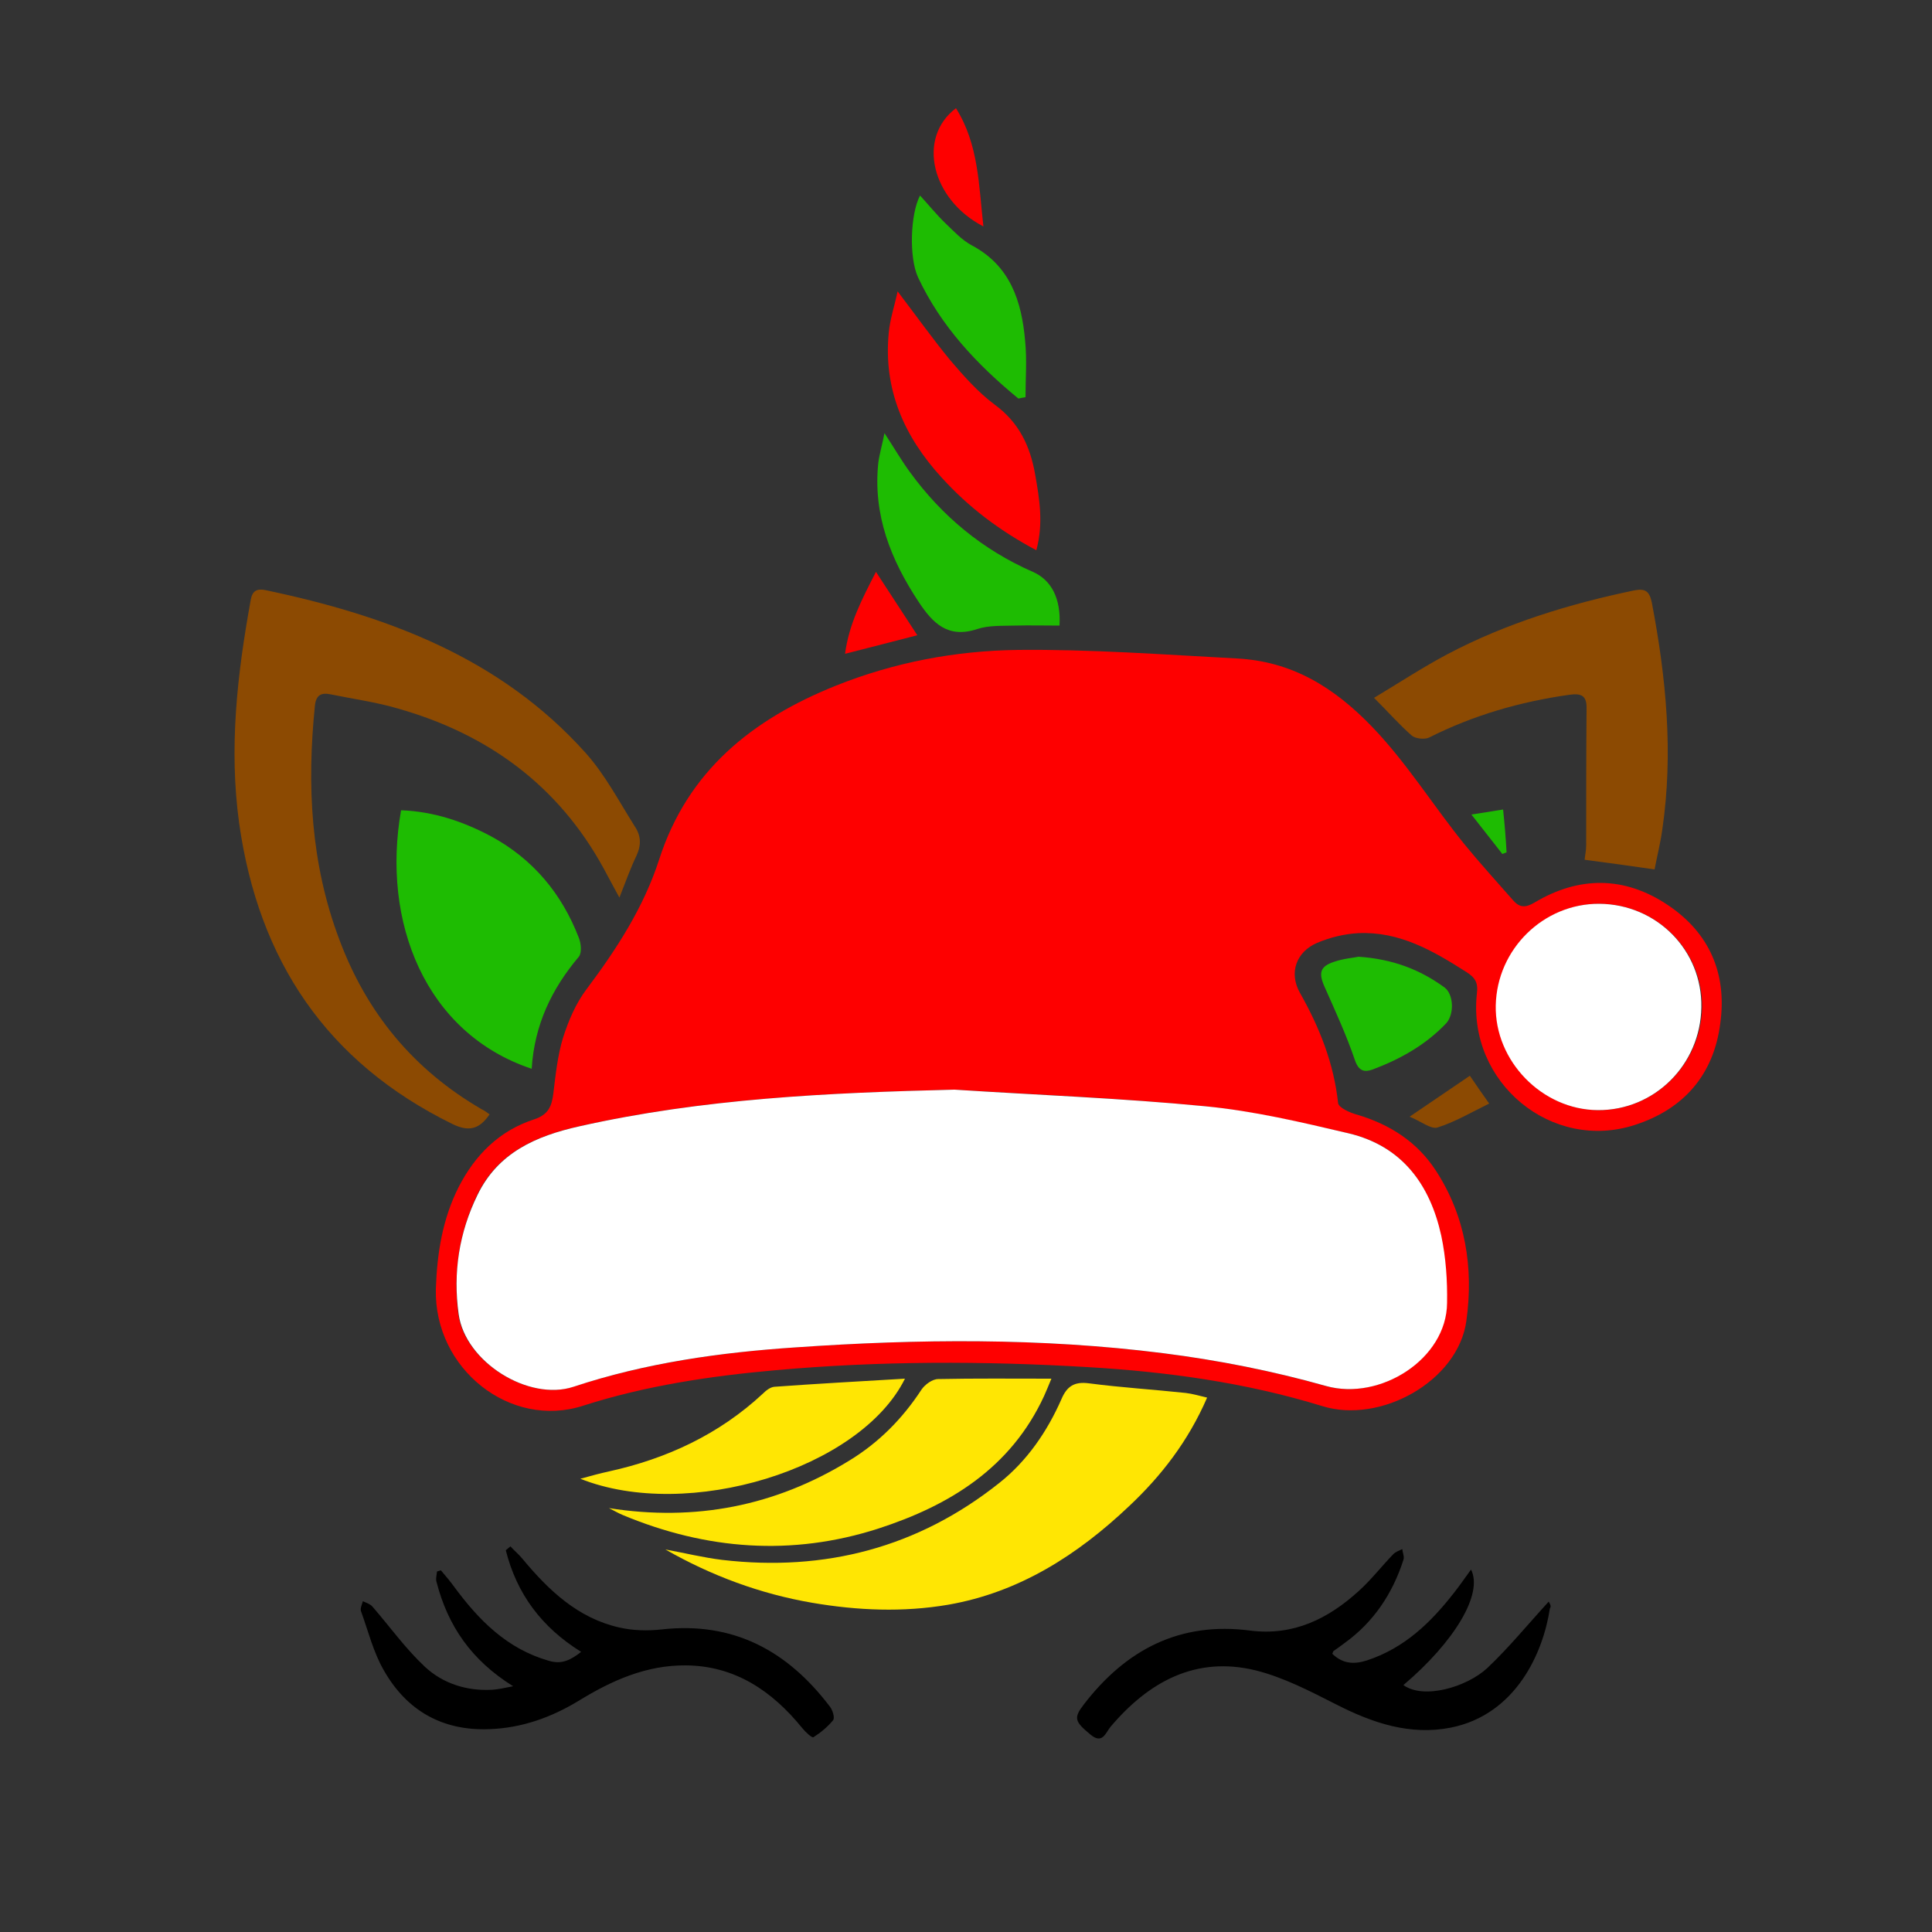
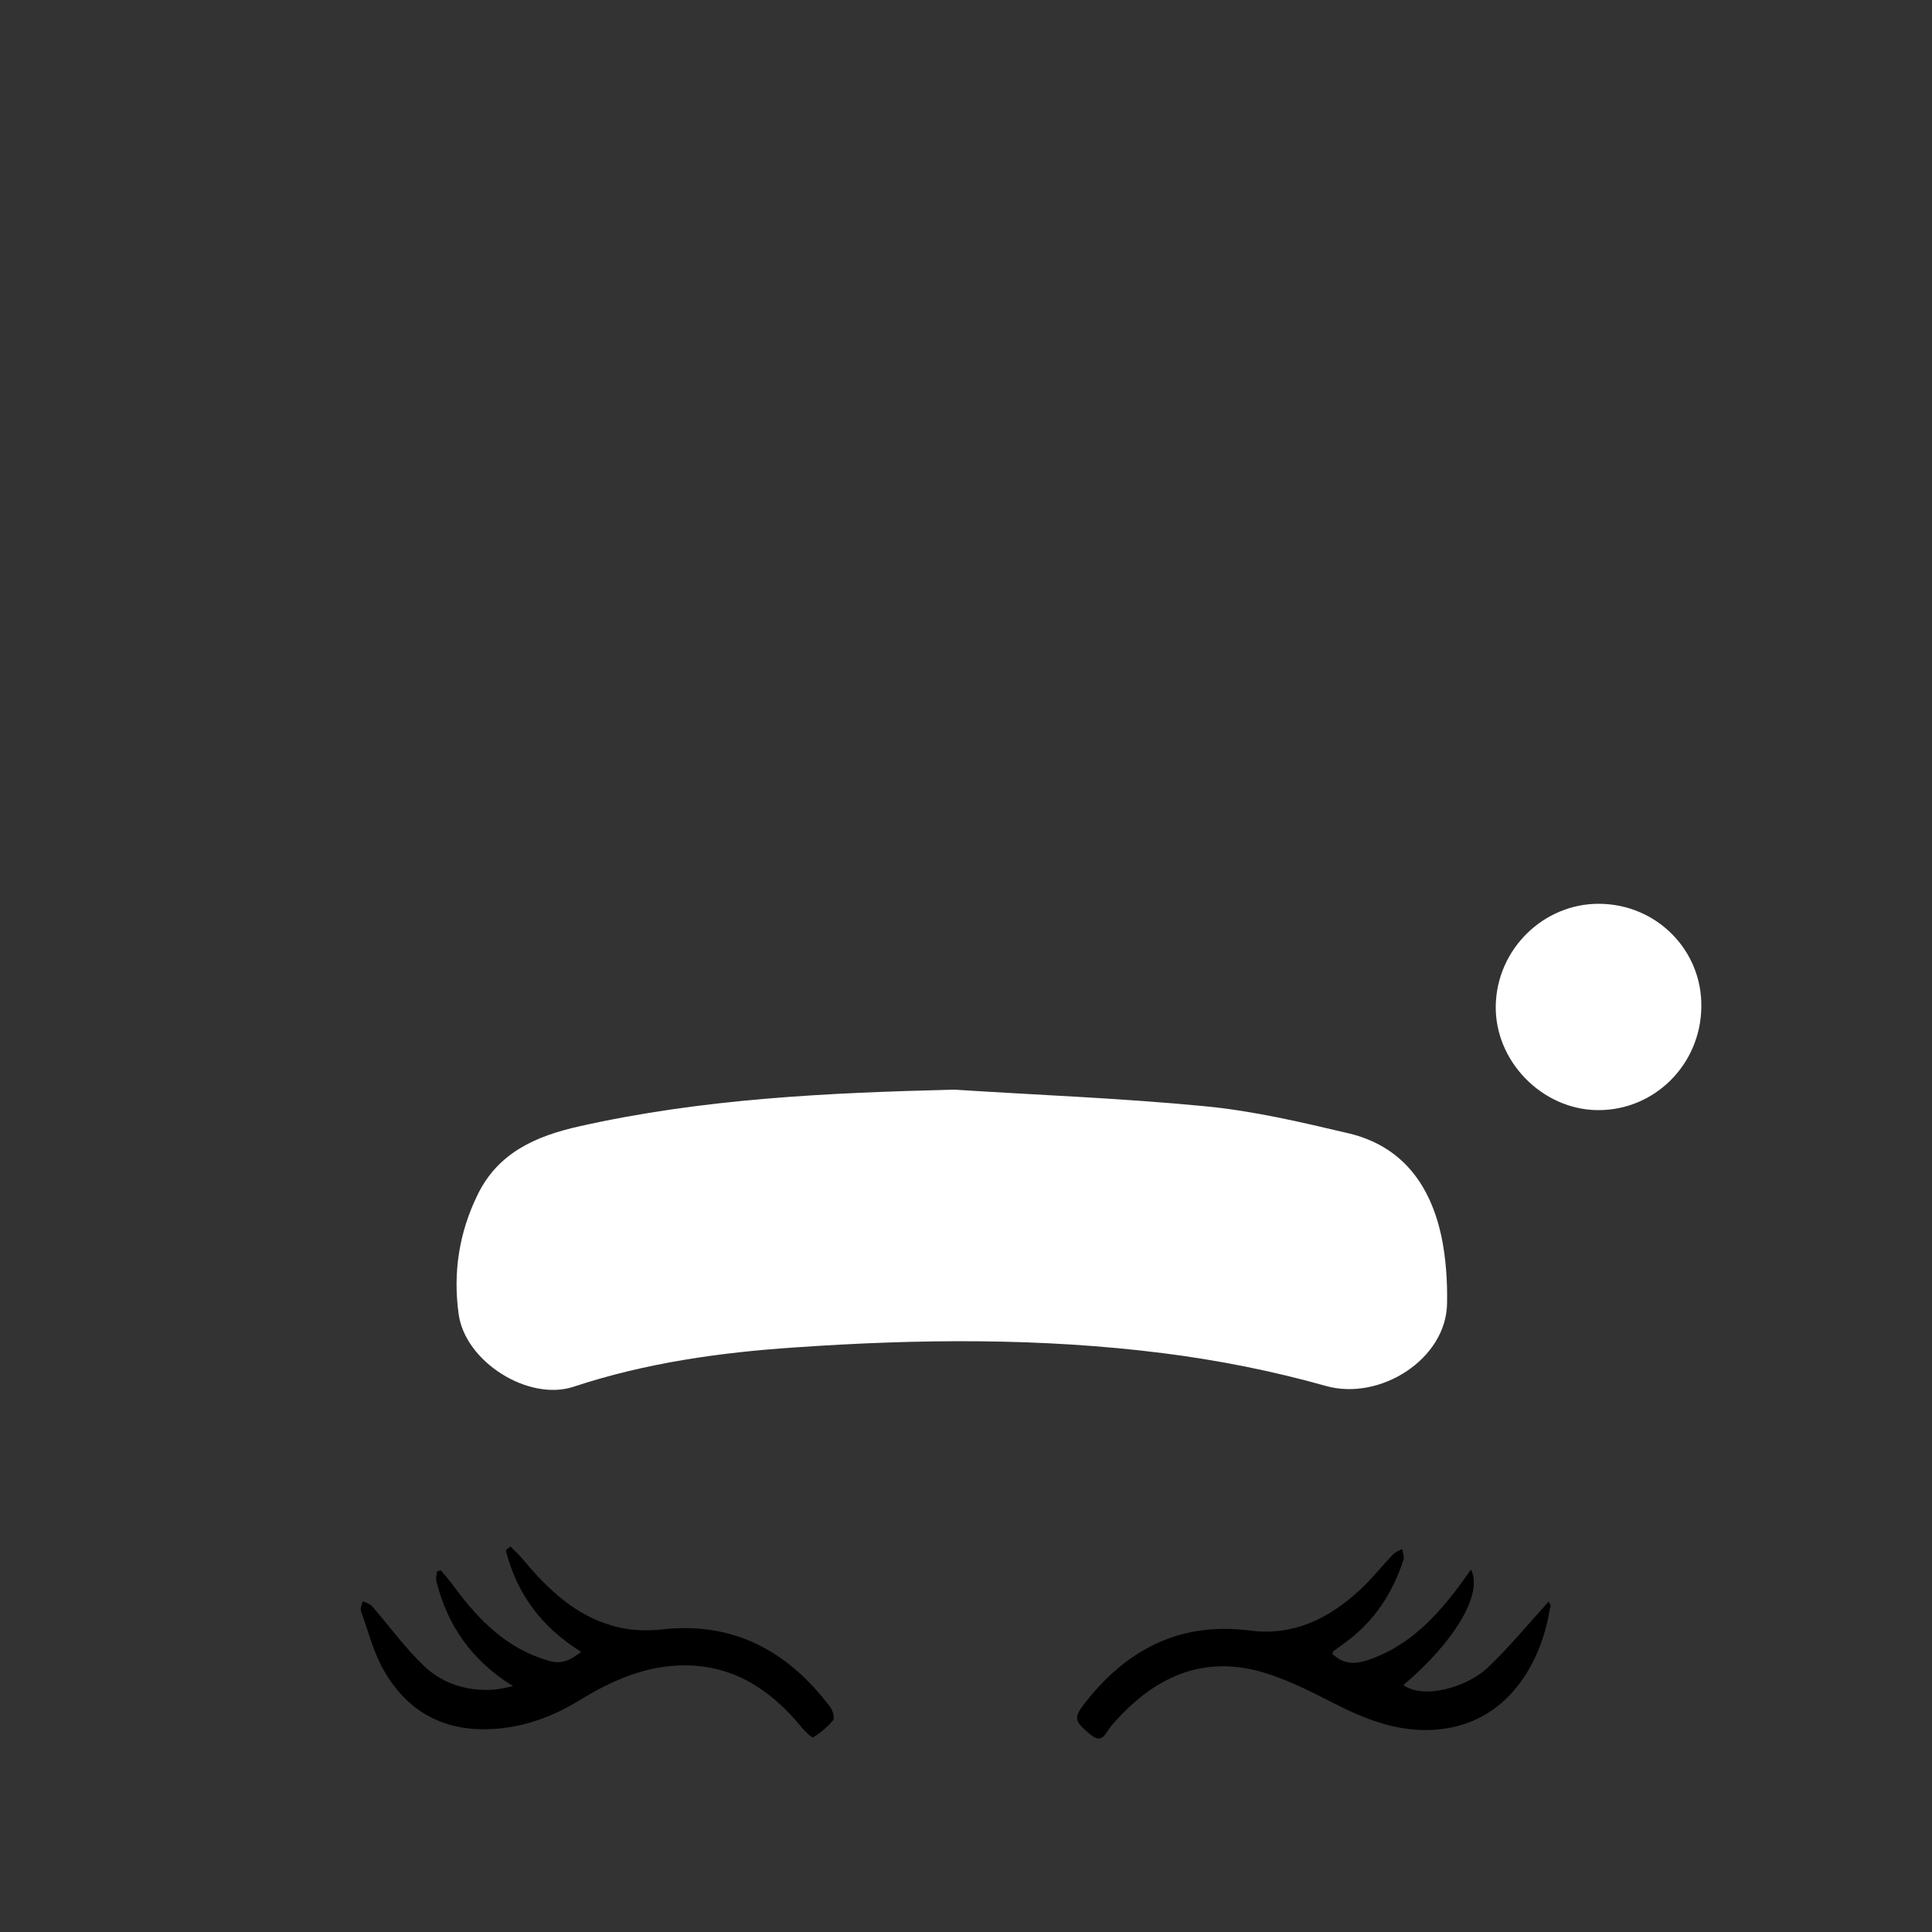
<svg xmlns="http://www.w3.org/2000/svg" version="1.1" id="Слой_1" x="0px" y="0px" viewBox="0 0 500 500" style="enable-background:new 0 0 500 500;" xml:space="preserve">
  <rect x="0" y="0" width="500" height="500" fill="#333333" stroke="none" />
  <style type="text/css">
	.st0{fill:#FE0000;}
	.st1{fill:#FFE603;}
	.st2{fill:#8C4A02;}
	.st3{fill:#1EBC02;}
	.st4{fill:#FFFFFF;}
</style>
  <g>
    <g>
-       <path class="st0" d="M431.6,234.2c-11.2-7.5-23-7.5-34.5-0.6c-2.4,1.4-3.9,1.3-5.6-0.7c-4.2-4.8-8.5-9.5-12.5-14.4    c-8.1-10-14.8-20.9-23.8-30.3c-10-10.4-20.9-17.1-35.3-17.8c-18.8-1-37.7-2.4-56.5-2.2c-16.1,0.2-32,3.2-47.2,9.3    c-21.6,8.7-38.2,22-45.6,44.9c-4,12.4-11,23.2-18.8,33.6c-2.8,3.7-4.7,8.2-6.1,12.6c-1.4,4.6-1.9,9.5-2.5,14.4    c-0.4,3.3-1.3,5.5-5,6.7c-8.9,2.9-15.2,9.1-19.5,17.5c-4.2,8.3-5.6,17.2-5.9,26.4c-0.5,20.7,19.3,36.3,38.1,30.2    c16.2-5.2,33-7.7,49.9-9.2c26.8-2.4,53.7-2.4,80.6-0.8c20.6,1.2,41,4,60.8,10.1c15.1,4.7,35.2-6.5,37.3-22.1    c1.9-13.7-0.2-27.1-8-39c-4.8-7.3-11.8-11.8-20.2-14.3c-1.9-0.5-4.8-1.8-5-3c-1.1-10.3-4.8-19.6-9.9-28.6    c-2.9-5.2-0.9-10.6,4.5-12.9c3.3-1.4,7-2.3,10.6-2.5c10.6-0.5,19.3,4.5,27.9,10c2.4,1.5,3.2,2.8,2.8,5.8    c-2.4,22.9,19.4,40.9,41,33.8c12.6-4.1,20.3-13,22-26.2C447,252,442.4,241.4,431.6,234.2z M349,293.3    c13.8,3.2,21.1,13.3,23.9,26.5c1.2,5.6,1.5,11.6,1.5,17.4c-0.1,14.5-17.3,25.4-31.3,21.5c-13.8-3.9-28-6.7-42.2-8.5    c-31.6-4-63.4-3.7-95.1-1.5c-19.5,1.3-38.8,4.1-57.5,10.2c-11.5,3.8-28-6.4-29.7-18.8c-1.4-10.7,0.2-21.1,4.9-30.9    c5.3-10.9,15.1-15.2,26.3-17.7c32-7.2,64.4-8.7,97.1-9.5c21.7,1.3,43.4,2.2,64.9,4.3C324.4,287.6,336.8,290.5,349,293.3z     M413.6,287.3c-14.4-0.1-26.7-12.7-26.4-27.1c0.3-14.5,12.4-26.4,26.8-26.3c14.8,0.1,26.7,12.1,26.5,26.8    C440.2,275.5,428.2,287.4,413.6,287.3z" />
-     </g>
+       </g>
  </g>
  <g>
    <g>
      <path d="M171.2,421.7c-3.6,0.4-7.4,0.3-10.9-0.5c-10.7-2.4-18.3-9.6-25.1-17.8c-0.9-1.1-2.1-2.1-3.1-3.2c-0.4,0.3-0.8,0.7-1.2,1    c2.8,11.2,9.2,19.9,19.5,26.3c-2.8,2.2-5.1,3.3-8.4,2.3c-10.8-3.1-18.1-10.5-24.5-19.2c-1.1-1.5-2.2-2.8-3.4-4.2    c-0.3,0.1-0.7,0.2-1,0.3c-0.1,1-0.4,2-0.1,2.8c2.9,11.2,8.9,20.1,19.8,26.9c-2.5,0.5-3.9,0.8-5.3,0.9c-6.7,0.4-12.9-1.6-17.6-6    c-5-4.7-9-10.3-13.5-15.5c-0.6-0.7-1.6-1-2.5-1.4c-0.2,0.8-0.7,1.8-0.5,2.5c1.9,5.2,3.2,10.7,6,15.5c5.9,10.3,15.1,15.6,27.3,15.1    c8.3-0.3,15.9-3,23-7.3c8.6-5.3,17.6-9.3,27.8-9.2c12.7,0.1,22.3,6.6,30.1,16.2c0.8,1,2.5,2.6,2.9,2.4c1.9-1.2,3.7-2.7,5.1-4.4    c0.5-0.6-0.1-2.6-0.8-3.5C203.8,427.2,189.8,419.6,171.2,421.7z M400.8,414.5c-5.4,5.9-10.3,11.9-15.9,17.2    c-5.3,4.9-16.4,8.2-21.7,4.4c13.2-11.2,20.7-23.6,17.5-29.9c-1.6,2.2-2.9,4.1-4.4,6c-6,7.7-12.8,14.3-22.5,17.5    c-3.4,1.1-6.3,0.9-9-1.7c0.2-0.4,0.2-0.6,0.3-0.7c1-0.7,2-1.4,2.9-2.1c7.5-5.4,12.4-12.8,15.2-21.5c0.3-0.8-0.2-1.9-0.3-2.8    c-0.8,0.4-1.7,0.7-2.3,1.3c-3,3.1-5.7,6.6-8.9,9.5c-7.9,7.2-16.9,11.7-28.1,10.3c-18.2-2.4-32.2,4.9-43.1,19.1    c-2.7,3.5-2.4,4.4,1.7,7.8c3.1,2.6,3.9-0.4,5.2-2c9.9-11.7,22.1-18.4,37.6-14.6c7.2,1.8,14.1,5.4,20.8,8.8    c9.4,4.8,19.1,8.1,29.7,6c16.9-3.4,23.9-19.5,25.6-30.8C401.6,415.6,401,414.9,400.8,414.5z" />
    </g>
  </g>
  <g>
    <g>
-       <path class="st1" d="M234.2,356.8c-11.8,0.7-22.8,1.3-33.8,2.1c-1.1,0.1-2.2,1-3,1.8c-11.3,10.5-24.8,16.8-39.8,20.1    c-2.3,0.5-4.5,1.1-7.4,1.9C178,393.8,222.6,380.2,234.2,356.8z M227.3,395.6c18.5-6,34.3-15.7,42.9-34.3c0.6-1.3,1.1-2.6,1.9-4.5    c-10.3,0-19.8-0.1-29.3,0.1c-1.5,0-3.4,1.4-4.3,2.7c-4.9,7.5-11,13.7-18.7,18.4c-19.2,11.8-39.9,15.8-62.2,12.3    c1.2,0.6,2.4,1.3,3.6,1.8C182.8,401.1,204.9,402.8,227.3,395.6z M306.9,360.5c-8.4-0.9-16.7-1.4-25.1-2.5    c-3.8-0.5-5.7,0.8-7.1,4.1c-3.7,8.4-8.9,16-16.1,21.7c-21,16.7-45.1,23-71.7,19.9c-4.9-0.6-9.8-1.8-14.7-2.7    c11.9,6.8,24.6,11.5,38,13.8c11.7,2,23.5,2.5,35.2,0.5c18.4-3.2,33.5-12.9,46.8-25.5c8.3-7.8,15.3-16.8,20.2-28.1    C310.3,361.2,308.6,360.7,306.9,360.5z" />
-     </g>
+       </g>
  </g>
  <g>
    <g>
-       <path class="st0" d="M218.7,169.2c6.6-1.7,12.6-3.2,18.7-4.8c-3.7-5.6-7-10.8-10.7-16.4C223.1,155,219.7,161.5,218.7,169.2z     M254.5,58.6c-1.2-10.6-1.2-21.2-7.1-30.6C237.2,35.7,241.1,51.7,254.5,58.6z M267.9,122.8c-1.3-7.4-4.2-13.5-10.5-18.1    c-4.3-3.2-8-7.4-11.5-11.5c-4.6-5.6-8.8-11.5-13.6-17.8c-0.8,3.8-2,7.3-2.3,10.8c-1.4,14.6,4,26.8,13.7,37.4    c6.9,7.6,14.9,13.7,24.5,18.8C270.1,135.4,269,129.1,267.9,122.8z" />
-     </g>
+       </g>
  </g>
  <g>
    <g>
-       <path class="st2" d="M151.6,194.9c-22.1-24.7-51.5-35.6-83-42.2c-2.1-0.4-3.3,0.2-3.7,2.5c-3.5,19.2-5.7,38.4-3,57.9    c5,35.4,22.6,61.8,55.2,77.8c4.3,2.1,7,1.3,9.6-2.5c-0.7-0.5-1.3-1-2-1.3c-17.6-10.2-29.8-24.9-36.9-44    c-7.4-19.6-8.4-39.9-6.3-60.5c0.3-2.8,1.7-3.4,4.1-2.9c5.8,1.2,11.8,2,17.5,3.7c23.2,6.6,41.4,19.9,53.1,41.3    c1.2,2.2,2.4,4.5,4.1,7.6c1.7-4.3,2.9-7.7,4.4-10.8c1.3-2.8,1.2-5.2-0.4-7.6C160.2,207.4,156.6,200.5,151.6,194.9z M364.8,289    c3,1.2,5.5,3.3,7.2,2.8c4.5-1.4,8.7-3.9,13.4-6.2c-2-2.8-3.5-5-5-7.2C375.4,281.8,370.7,285,364.8,289z M427.5,156    c-0.6-2.9-1.6-3.8-4.6-3.2c-16.8,3.5-33.1,8.5-48.3,16.5c-6.4,3.4-12.5,7.4-19,11.3c3.7,3.7,6.6,7,9.8,9.8c1,0.8,3.3,1,4.4,0.5    c11.5-5.8,23.6-9.3,36.4-11.1c3-0.4,4.4,0.2,4.4,3.3c-0.1,11.9-0.1,23.8-0.1,35.7c0,1.3-0.3,2.6-0.4,3.7    c6.1,0.8,11.8,1.6,18.1,2.5c0.6-3.2,1.5-6.7,2-10.3C433.1,194.9,431.2,175.4,427.5,156z" />
-     </g>
+       </g>
  </g>
  <g>
    <g>
-       <path class="st3" d="M127.2,216.5c-7.3-3.9-15-6.5-23.4-6.8c-5.1,28.8,6.2,57.7,33.8,66.9c0.7-11.4,5.2-20.7,12.2-29    c0.8-1,0.6-3.4,0-4.9C145.4,231.3,138,222.4,127.2,216.5z M263.5,103.1c0.1,0.1,0.5-0.1,1.9-0.3c0-4.7,0.4-9.7-0.1-14.6    c-0.9-10.2-3.8-19.4-13.8-24.7c-2.6-1.4-4.7-3.7-6.8-5.7c-2.3-2.2-4.3-4.7-6.6-7.2c-2.5,4.8-2.9,16-0.5,21.2    C243.5,84.4,252.8,94.3,263.5,103.1z M267.3,148c-13-5.7-23.5-14.4-31.8-25.8c-2.2-3-4.1-6.3-6.6-10.1c-0.6,3.1-1.3,5.4-1.6,7.7    c-1.4,13.4,3.2,25,10.4,35.9c3.7,5.6,7.6,9.6,15.2,7.1c3-1,6.4-0.8,9.7-0.9c3.9-0.1,7.8,0,11.6,0    C274.6,154.9,272.1,150.1,267.3,148z M389,209.5c-2.9,0.5-5.1,0.8-8.2,1.3c3,3.8,5.5,7,8,10.2c0.4-0.1,0.7-0.3,1.1-0.4    C389.7,216.9,389.4,213.3,389,209.5z M373.9,255.6c-6.4-4.7-13.5-7.4-22.3-8c-1.5,0.3-4,0.5-6.3,1.3c-3.7,1.2-4.1,2.9-2.5,6.5    c2.8,6.3,5.7,12.6,7.9,19.1c1,2.8,2.5,3,4.5,2.3c7.2-2.7,13.8-6.4,19.1-12C376.4,262.4,376.2,257.4,373.9,255.6z" />
-     </g>
+       </g>
  </g>
  <g>
    <g>
      <path class="st4" d="M349,293.3c-12.3-2.9-24.6-5.8-37.1-7c-21.6-2.1-43.3-2.9-64.9-4.3c-32.7,0.8-65.1,2.3-97.1,9.5    c-11.2,2.5-21,6.8-26.3,17.7c-4.8,9.8-6.4,20.2-4.9,30.9c1.7,12.4,18.1,22.6,29.7,18.8c18.7-6.2,38-8.9,57.5-10.2    c31.7-2.2,63.5-2.5,95.1,1.5c14.2,1.8,28.4,4.6,42.2,8.5c14,3.9,31.2-7,31.3-21.5c0.1-5.8-0.3-11.7-1.5-17.4    C370.1,306.6,362.9,296.6,349,293.3z M413.9,233.9c-14.4-0.1-26.5,11.7-26.8,26.3c-0.3,14.4,12,27,26.4,27.1    c14.7,0.1,26.6-11.8,26.8-26.6C440.6,246,428.8,234,413.9,233.9z" />
    </g>
  </g>
</svg>